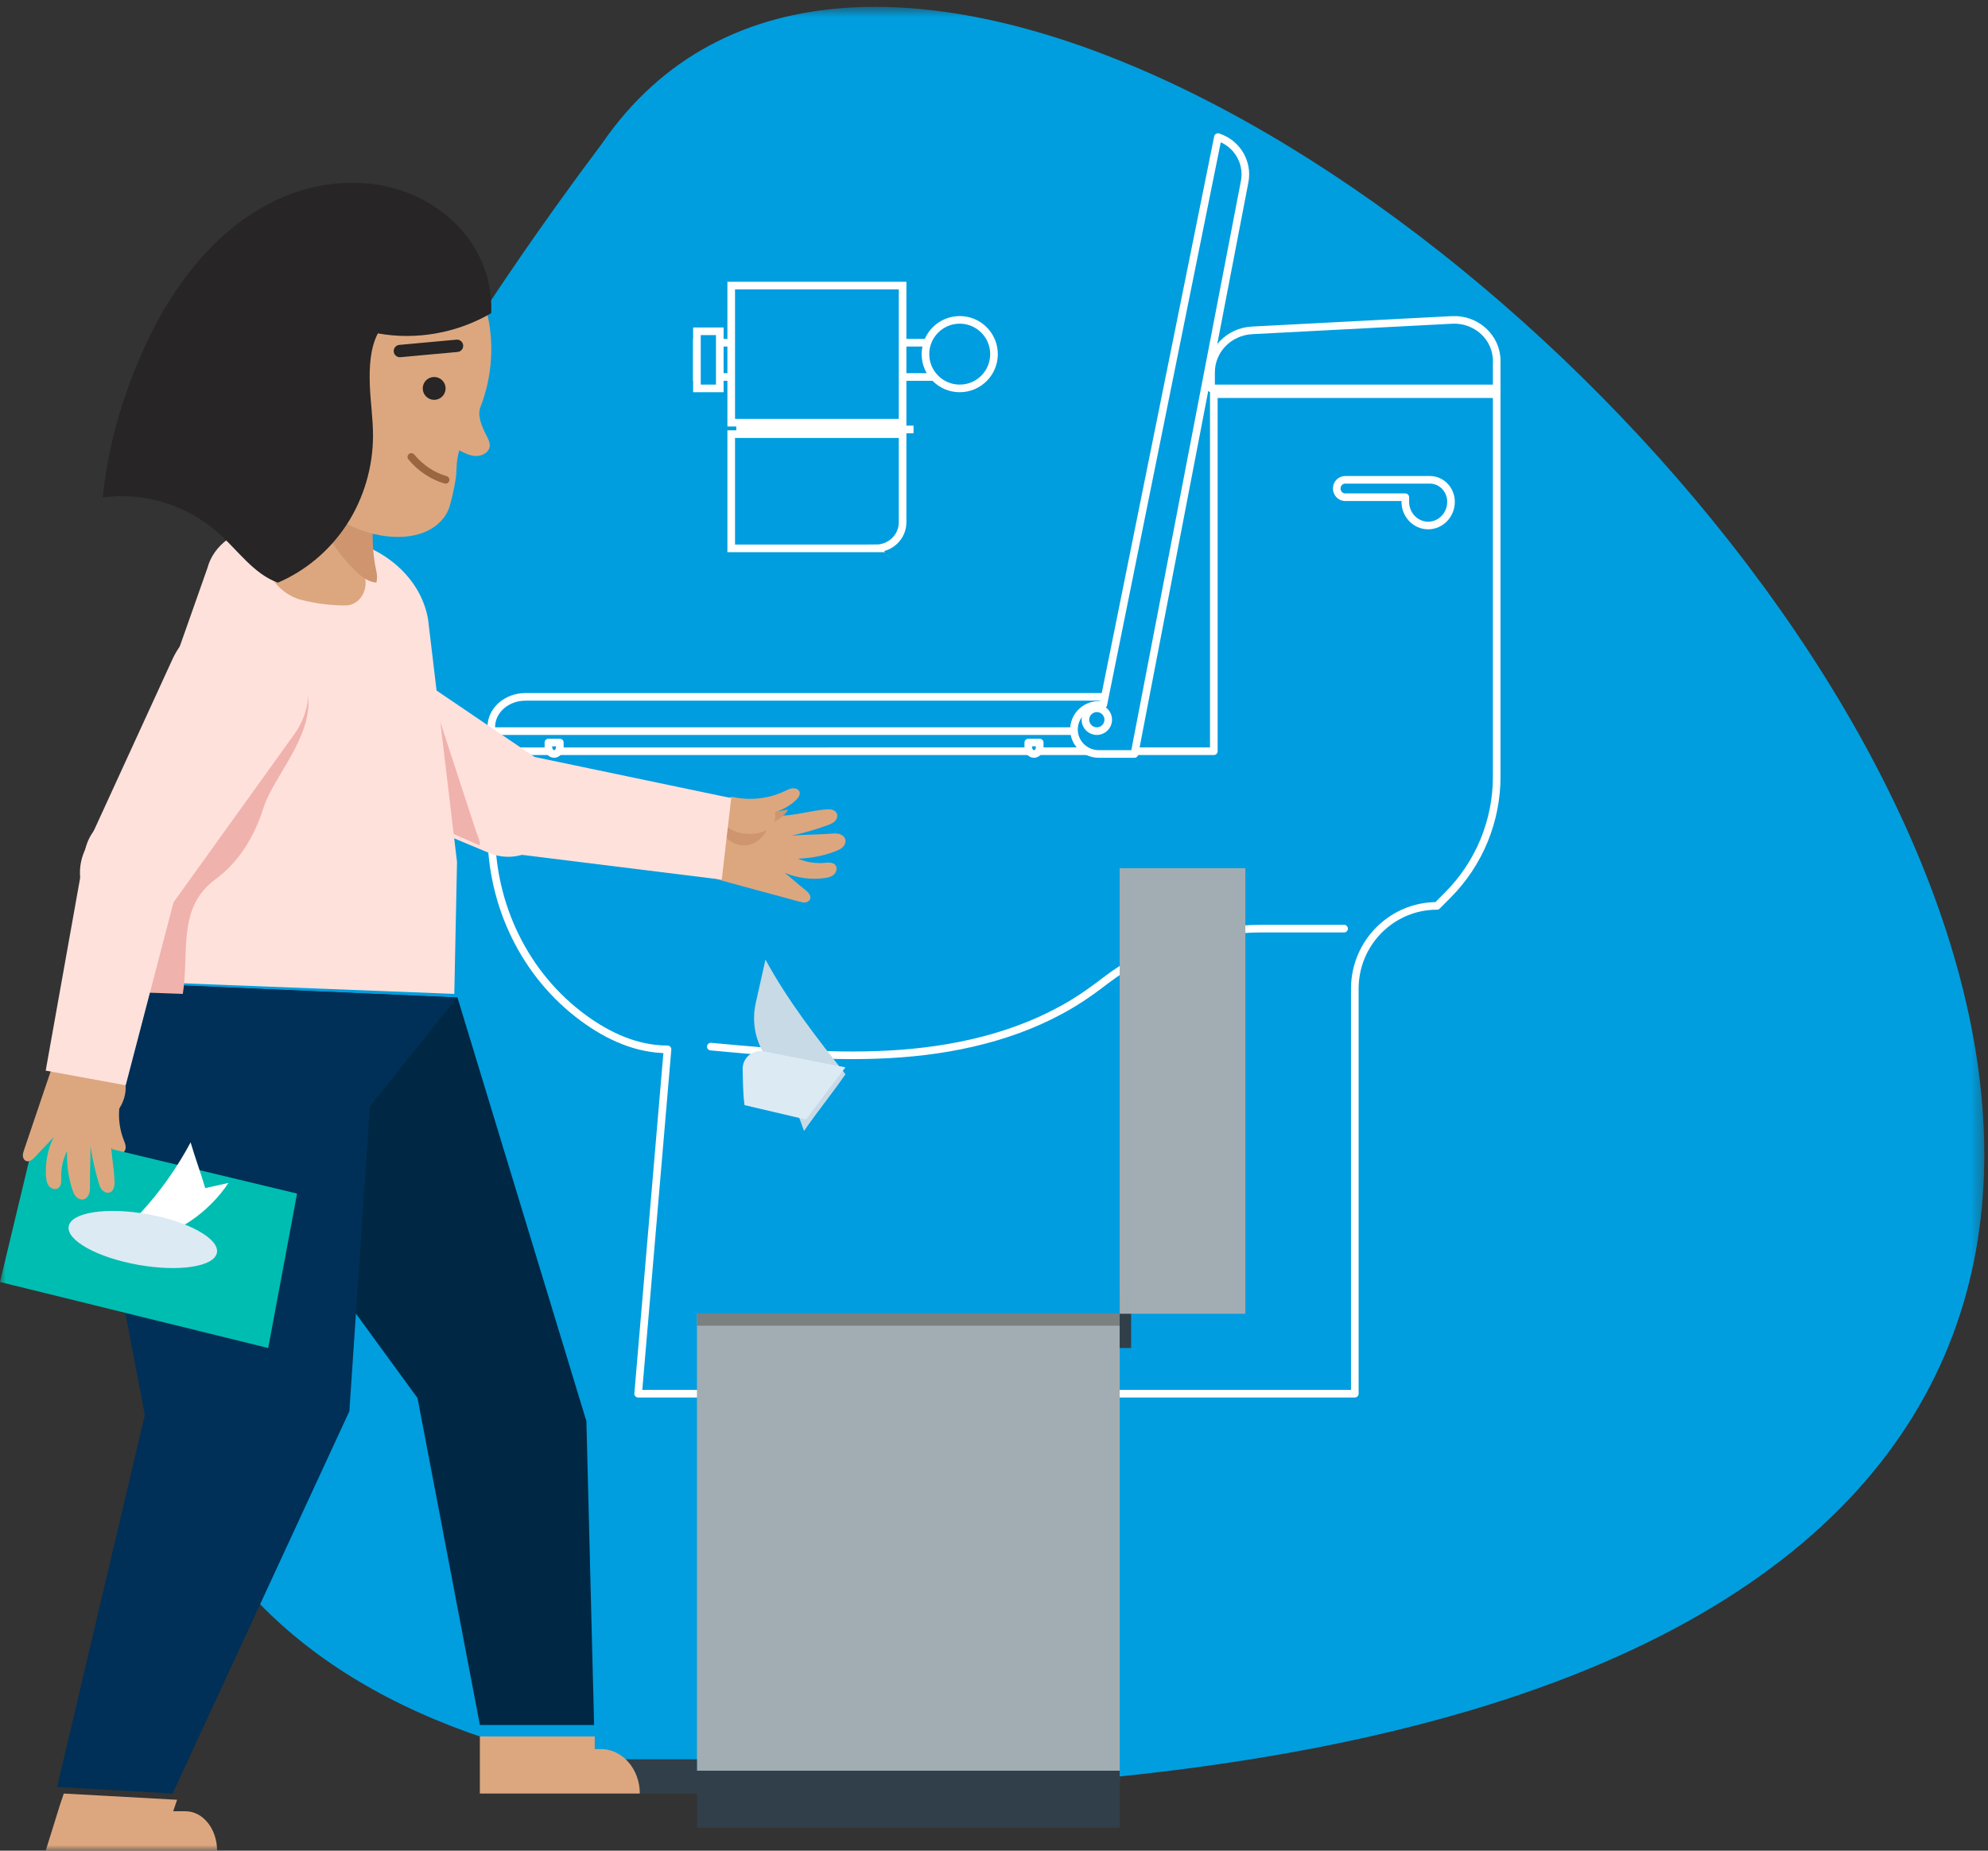
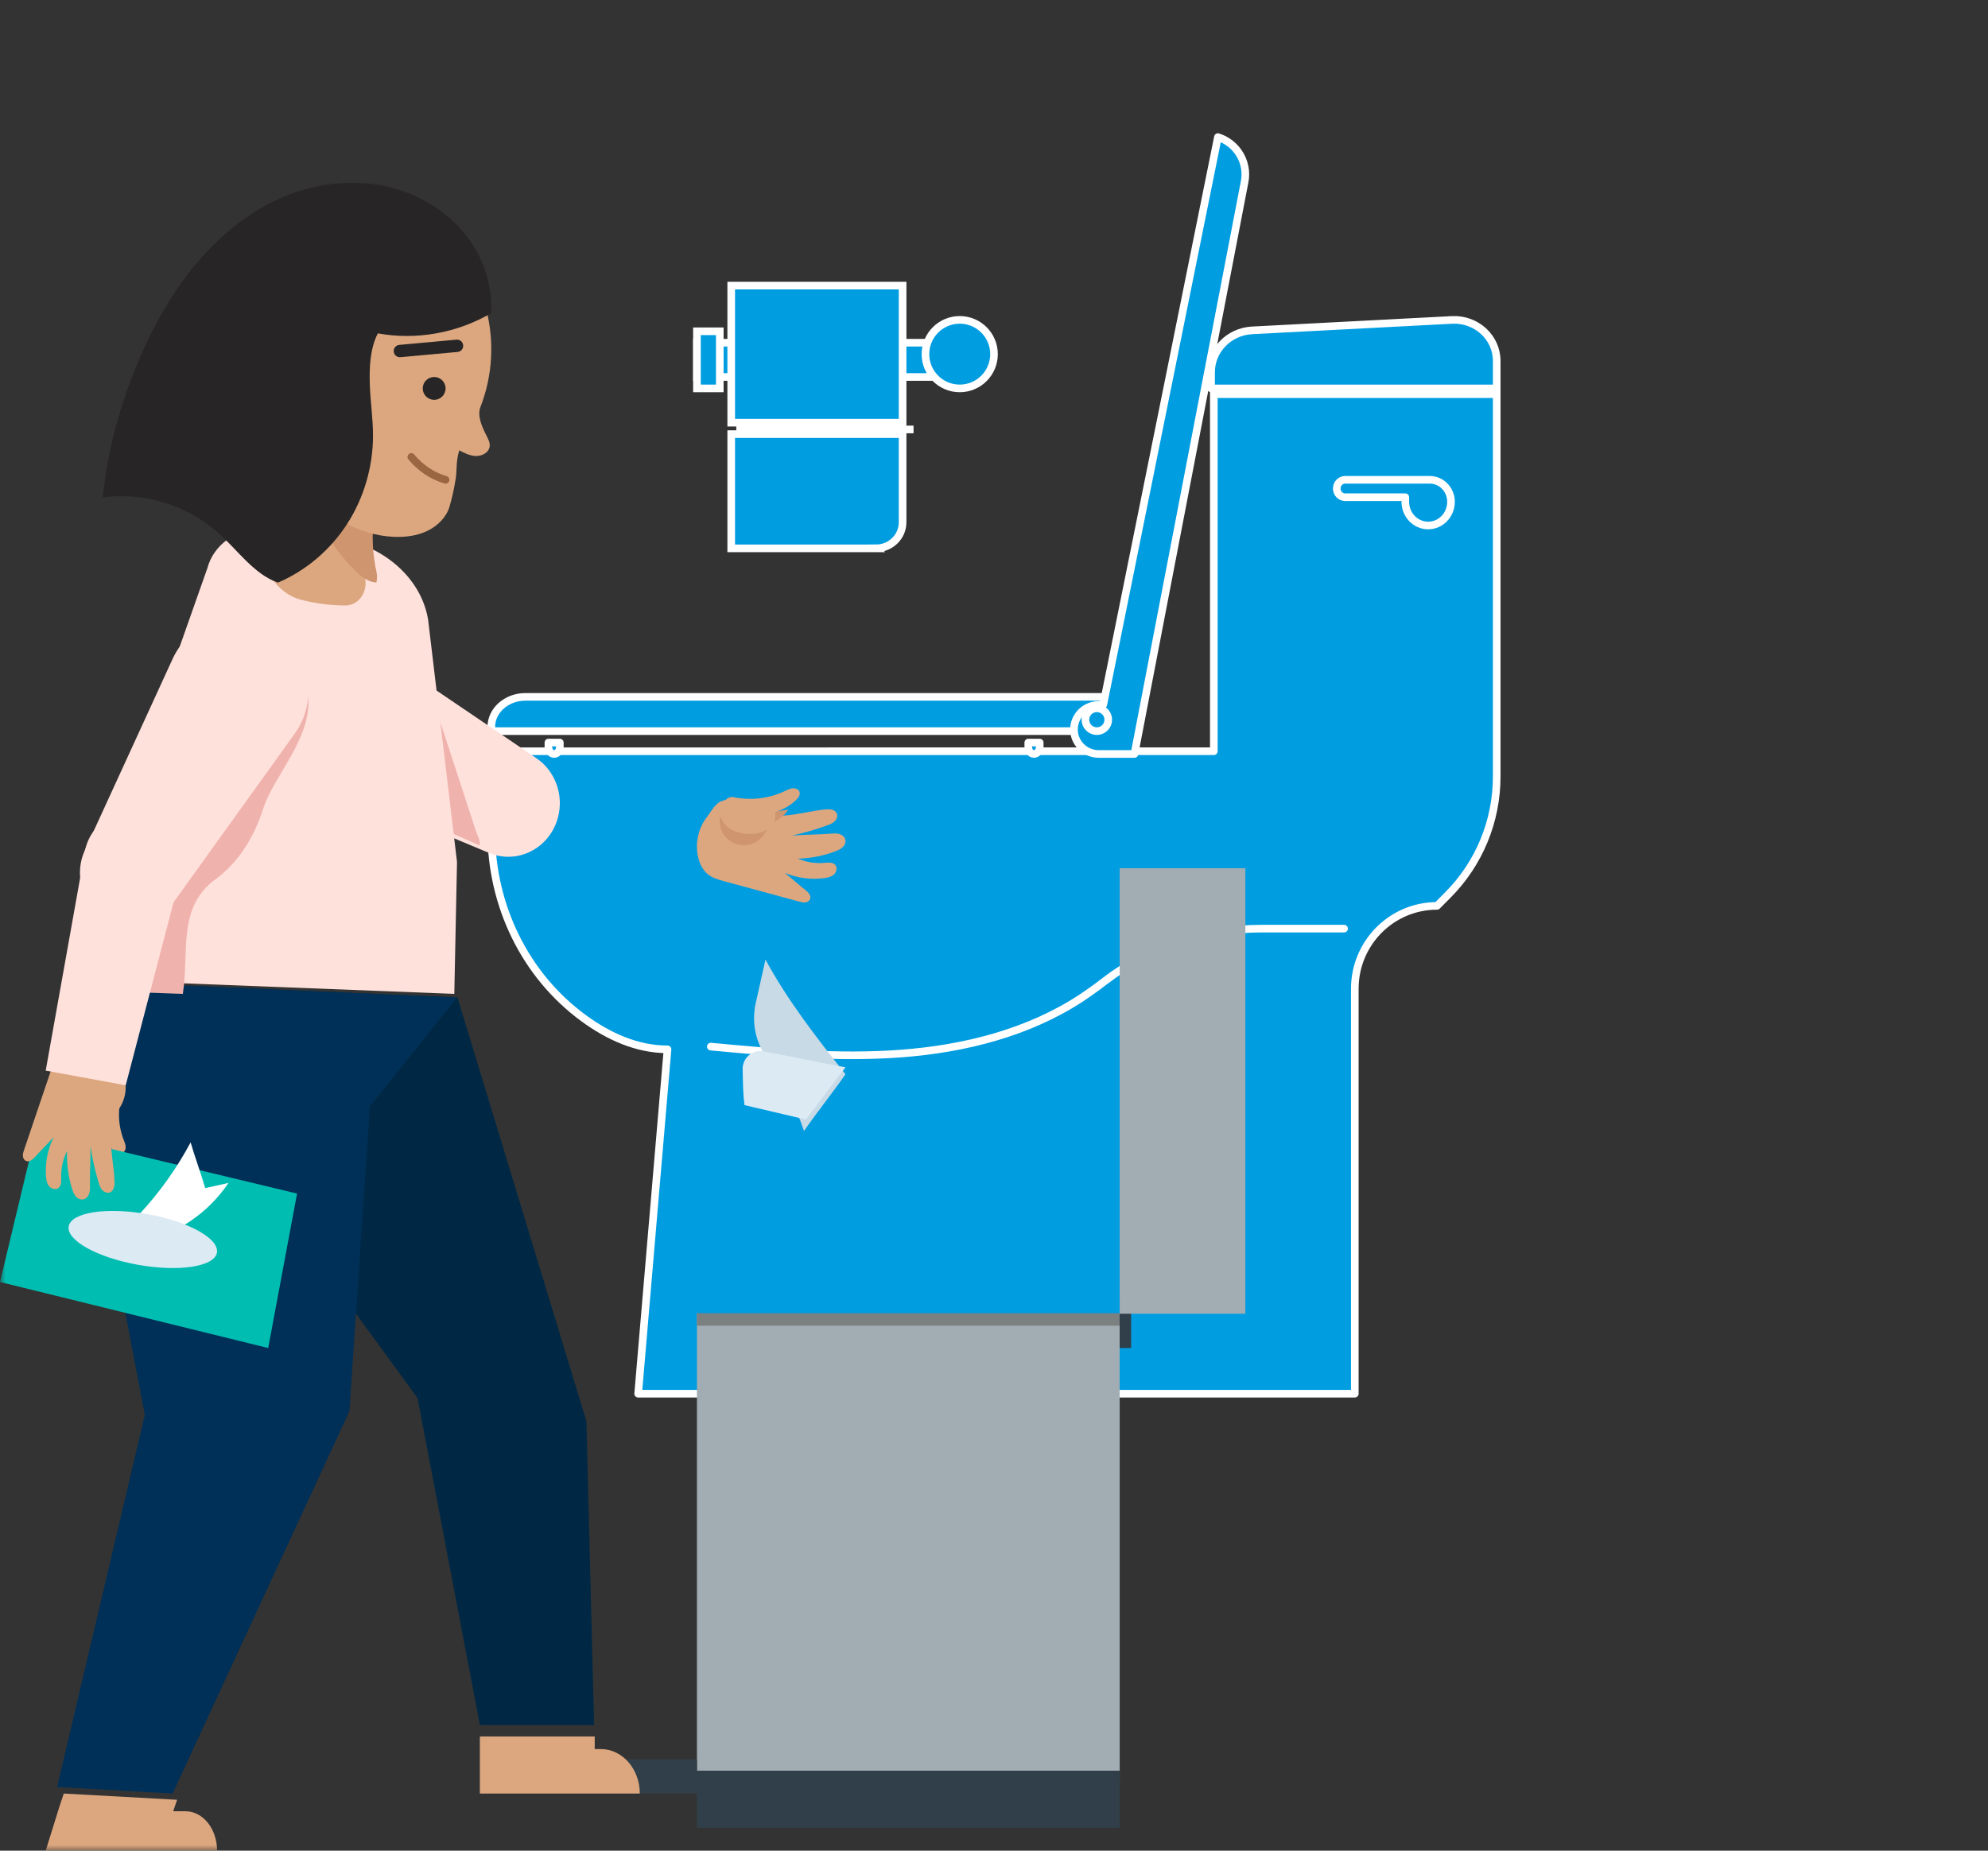
<svg xmlns="http://www.w3.org/2000/svg" xmlns:xlink="http://www.w3.org/1999/xlink" width="174" height="162" viewBox="0 0 174 162">
  <rect x="0" y="0" width="174" height="162" fill="#333333" stroke="none" />
  <defs>
-     <path id="prefix__a" d="M0.253 0.6L162.677 0.6 162.677 156.746 0.253 156.746z" />
+     <path id="prefix__a" d="M0.253 0.6z" />
    <path id="prefix__c" d="M0 162L174 162 174 1 0 1z" />
  </defs>
  <g fill="none" fill-rule="evenodd">
    <g transform="translate(11)">
      <mask id="prefix__b" fill="#fff">
        <use xlink:href="#prefix__a" />
      </mask>
      <path fill="#009EDE" d="M41.662 12.606c42.137-61.452 228.547 132.435 33.988 143.81-112.285 6.561-77.442-86.073-33.988-143.81" mask="url(#prefix__b)" />
    </g>
    <mask id="prefix__d" fill="#fff">
      <use xlink:href="#prefix__c" />
    </mask>
    <path fill="#009DE1" d="M61 33L84 33 84 30 61 30z" mask="url(#prefix__d)" />
    <path stroke="#FFF" stroke-width=".667" d="M61 33L84 33 84 30 61 30z" mask="url(#prefix__d)" />
    <path fill="#009DE1" d="M61 34L63 34 63 29 61 29z" mask="url(#prefix__d)" />
    <path stroke="#FFF" stroke-width=".667" d="M61 34L63 34 63 29 61 29z" mask="url(#prefix__d)" />
    <path fill="#009DE1" d="M87 31c0 1.657-1.343 3-3 3s-3-1.343-3-3 1.343-3 3-3 3 1.343 3 3" mask="url(#prefix__d)" />
    <path stroke="#FFF" stroke-width=".667" d="M87 31c0 1.657-1.343 3-3 3s-3-1.343-3-3 1.343-3 3-3 3 1.343 3 3z" mask="url(#prefix__d)" />
    <path fill="#009DE1" d="M64 37L79 37 79 25 64 25z" mask="url(#prefix__d)" />
    <path stroke="#FFF" stroke-width=".667" d="M64 37L79 37 79 25 64 25z" mask="url(#prefix__d)" />
    <path fill="#009DE1" d="M76.67 48H64V38h15v7.72c0 1.26-1.043 2.28-2.33 2.28" mask="url(#prefix__d)" />
    <path stroke="#FFF" stroke-width=".667" d="M76.67 48H64V38h15v7.72c0 1.26-1.043 2.28-2.33 2.28z" mask="url(#prefix__d)" />
    <g mask="url(#prefix__d)">
      <g>
        <path fill="#009DE1" d="M0.445 0.592L15.958 0.592" transform="translate(64 37)" />
        <path stroke="#FFF" stroke-width=".667" d="M0.445 0.592L15.958 0.592" transform="translate(64 37)" />
      </g>
    </g>
    <path fill="#009DE1" d="M55.854 122h62.726V86.55c0-4.006 3.223-7.253 7.198-7.253l.975-.984c2.72-2.74 4.247-6.456 4.247-10.33V34h-24.76v31.76H43v7.078c0 6.407 2.934 12.52 8.077 16.287 2.165 1.586 4.659 2.73 7.348 2.73L55.854 122z" mask="url(#prefix__d)" />
    <path stroke="#FFF" stroke-linecap="round" stroke-linejoin="round" stroke-width=".667" d="M55.854 122h62.726V86.55c0-4.006 3.223-7.253 7.198-7.253l.975-.984c2.72-2.74 4.247-6.456 4.247-10.33V34h-24.76v31.76H43v7.078c0 6.407 2.934 12.52 8.077 16.287 2.165 1.586 4.659 2.73 7.348 2.73L55.854 122z" mask="url(#prefix__d)" />
    <path fill="#009DE1" d="M127.083 28.005l-17.494.914c-2.012.105-3.589 1.714-3.589 3.663V34h25v-2.406c0-2.061-1.79-3.7-3.917-3.589" mask="url(#prefix__d)" />
    <path stroke="#FFF" stroke-linecap="round" stroke-linejoin="round" stroke-width=".667" d="M127.083 28.005l-17.494.914c-2.012.105-3.589 1.714-3.589 3.663V34h25v-2.406c0-2.061-1.79-3.7-3.917-3.589z" mask="url(#prefix__d)" />
    <path fill="#009DE1" d="M125.147 42h-7.413c-.405 0-.734.34-.734.762 0 .42.329.762.734.762H123v.4c0 1.147.895 2.076 2 2.076s2-.93 2-2.076c0-1.063-.83-1.924-1.853-1.924" mask="url(#prefix__d)" />
    <path stroke="#FFF" stroke-linecap="round" stroke-linejoin="round" stroke-width=".667" d="M125.147 42h-7.413c-.405 0-.734.34-.734.762 0 .42.329.762.734.762H123v.4c0 1.147.895 2.076 2 2.076s2-.93 2-2.076c0-1.063-.83-1.924-1.853-1.924z" mask="url(#prefix__d)" />
    <path fill="#009DE1" d="M94.006 64H43v-.36c0-1.458 1.34-2.64 2.994-2.64H97v.36c0 1.458-1.34 2.64-2.994 2.64" mask="url(#prefix__d)" />
    <path stroke="#FFF" stroke-linecap="round" stroke-linejoin="round" stroke-width=".667" d="M94.006 64H43v-.36c0-1.458 1.34-2.64 2.994-2.64H97v.36c0 1.458-1.34 2.64-2.994 2.64z" mask="url(#prefix__d)" />
    <path fill="#009DE1" d="M48 65v.397c0 .333.224.603.5.603s.5-.27.5-.603V65h-1z" mask="url(#prefix__d)" />
    <path stroke="#FFF" stroke-linecap="round" stroke-linejoin="round" stroke-width=".667" d="M48 65v.397c0 .333.224.603.5.603s.5-.27.5-.603V65h-1z" mask="url(#prefix__d)" />
    <path fill="#009DE1" d="M90 65v.397c0 .333.224.603.5.603s.5-.27.5-.603V65h-1z" mask="url(#prefix__d)" />
    <path stroke="#FFF" stroke-linecap="round" stroke-linejoin="round" stroke-width=".667" d="M90 65v.397c0 .333.224.603.5.603s.5-.27.5-.603V65h-1z" mask="url(#prefix__d)" />
    <g mask="url(#prefix__d)">
      <g>
        <path fill="#009DE1" d="M0.311 0.503L24.961 0.503" transform="translate(106 34)" />
        <path stroke="#FFF" stroke-linecap="round" stroke-linejoin="round" stroke-width=".667" d="M0.311 0.503L24.961 0.503" transform="translate(106 34)" />
      </g>
    </g>
    <g mask="url(#prefix__d)">
      <g>
        <path fill="#009DE1" d="M.215 10.616c5.538.513 11.107 1.025 16.653.608 5.546-.418 11.12-1.818 15.747-4.849.73-.48 1.436-.996 2.13-1.53C38.64 1.859 43.471.288 48.415.288h7.227" transform="translate(62 81)" />
        <path stroke="#FFF" stroke-linecap="round" stroke-linejoin="round" stroke-width=".667" d="M.215 10.616c5.538.513 11.107 1.025 16.653.608 5.546-.418 11.12-1.818 15.747-4.849.73-.48 1.436-.996 2.13-1.53C38.64 1.859 43.471.288 48.415.288h7.227" transform="translate(62 81)" />
      </g>
    </g>
    <path fill="#009DE1" d="M96.175 66h3.119l9.65-50.127c.31-1.689-.69-3.343-2.345-3.873L96.567 61.677l-.528.032C94.893 61.78 94 62.719 94 63.853c0 1.186.974 2.147 2.175 2.147" mask="url(#prefix__d)" />
    <path stroke="#FFF" stroke-linecap="round" stroke-linejoin="round" stroke-width=".667" d="M96.175 66h3.119l9.65-50.127c.31-1.689-.69-3.343-2.345-3.873L96.567 61.677l-.528.032C94.893 61.78 94 62.719 94 63.853c0 1.186.974 2.147 2.175 2.147z" mask="url(#prefix__d)" />
    <path fill="#009DE1" d="M97 63c0 .552-.447 1-1 1-.553 0-1-.448-1-1s.447-1 1-1c.553 0 1 .448 1 1" mask="url(#prefix__d)" />
    <path stroke="#FFF" stroke-linecap="round" stroke-linejoin="round" stroke-width=".667" d="M97 63c0 .552-.447 1-1 1-.553 0-1-.448-1-1s.447-1 1-1c.553 0 1 .448 1 1z" mask="url(#prefix__d)" />
    <path fill="#A2ADB3" d="M61 156L98 156 98 115 61 115z" mask="url(#prefix__d)" />
    <path fill="#303F49" d="M61 160L98 160 98 155 61 155zM50 157L61 157 61 154 50 154z" mask="url(#prefix__d)" />
    <path stroke="#7B8081" stroke-width="1.092" d="M61 115.5L98 115.5" mask="url(#prefix__d)" />
    <path fill="#303F49" d="M98 118L99 118 99 113 98 113z" mask="url(#prefix__d)" />
    <path fill="#A2ADB3" d="M98 115L109 115 109 76 98 76z" mask="url(#prefix__d)" />
    <path fill="#DCA77F" d="M63.9 70c.875.953 3.205 1.447 4.506 1.403 1.302-.045 2.57-.433 3.868-.552.371-.034.838.013.974.372.089.23-.015.5-.19.672-.173.17-.404.26-.63.342-1.02.376-2.068.679-3.13.906 1.14-.084 2.316-.083 3.454-.169.243-.018.49-.036.724.033.233.07.452.244.51.488.056.24-.058.496-.231.665-.175.169-.4.266-.624.352-1.056.406-2.178.625-3.304.648.757.319 1.554.445 2.368.37.334-.03.735-.065.937.213.176.243.074.615-.148.815-.222.2-.526.265-.818.305-1.172.16-2.385.001-3.482-.455.617.486 1.19 1.015 1.808 1.501.244.193.518.477.417.778-.06.177-.244.286-.425.308-.182.022-.363-.027-.539-.075l-6.546-1.774c-.516-.14-1.05-.288-1.465-.635-.427-.356-.686-.891-.82-1.442-.288-1.185-.022-2.5.7-3.465.723-.967.905-1.595 2.086-1.604" mask="url(#prefix__d)" />
    <path fill="#CE956F" d="M65.438 73.975c.928-.153 1.675-.958 1.848-1.894.706-.152 1.319-.61 1.714-1.213-.493.085-.987.161-1.487.178-1.086.036-2.94-.333-3.878-1.046-.027.012-.056.02-.082.032-.169.284-.31.585-.407.904-.166.554-.217 1.168-.01 1.72.337.906 1.375 1.472 2.302 1.32" mask="url(#prefix__d)" />
    <path fill="#DCA77F" d="M64.195 69.777c1.504.32 3.124.129 4.5-.53.213-.101.426-.216.662-.243.237-.025.508.063.604.269.128.265-.082.563-.3.768-.514.483-1.15.847-1.838 1.054.148.55-.111 1.114-.589 1.458-.479.344-1.104.462-1.704.445-.602-.015-1.213-.162-1.7-.497-.486-.336-.832-.879-.83-1.45.002-.57.607-1.398 1.195-1.274" mask="url(#prefix__d)" />
-     <path fill="#FFE1DC" d="M64 69.861l-18.048-3.776c-2.366-.497-4.633 1.235-4.922 3.76-.283 2.467 1.442 4.685 3.791 4.878L63.171 77 64 69.861z" mask="url(#prefix__d)" />
    <path fill="#FFE1DC" d="M46.93 66.358L31.747 56.065c-3.095-2.098-7.257-.99-9 2.395-1.769 3.435-.275 7.706 3.205 9.16l16.808 7.024c2.51 1.074 5.358-.376 6.078-3.095.523-1.978-.249-4.08-1.908-5.191" mask="url(#prefix__d)" />
    <path fill="#F0B2AC" d="M37.313 68.632c.112 1.243.247 2.533.731 3.647L41.977 74c.103-.34-.17-.793-.346-1.332l-.847-2.593-3.21-9.827-.35-.248c-.418 2.843-.17 5.76.09 8.632" mask="url(#prefix__d)" />
    <path fill="#002844" d="M40.039 87.313L51.324 124.405 52 151 42.002 151 36.544 122.38 10 86z" mask="url(#prefix__d)" />
    <path fill="#003057" d="M9.695 86L8.517 102.058 12.674 123.863 5 156.421 15.108 157 30.579 123.534 32.374 96.846 40 87.321z" mask="url(#prefix__d)" />
    <path fill="#DCA77F" d="M42 152v5h14c0-2.151-1.53-3.895-3.417-3.895h-.53V152H42z" mask="url(#prefix__d)" />
    <path fill="#FFE1DC" d="M24.785 46l-1.729.111c-2.386.153-4.374 1.613-4.896 3.598l-7.531 21.356L10 85.84 39.763 87 40 75.45l-2.53-21.21c-.56-3.381-3.45-6.15-7.336-7.03L24.785 46z" mask="url(#prefix__d)" />
    <path fill="#DCA77F" d="M23.76 40.763l-.728 6.548c-.266 2.398 1.169 4.64 3.343 5.198 1.253.32 2.558.49 3.863.491 1.163 0 1.975-1.202 1.712-2.426-.335-1.563-.417-3.162-.235-4.745.124-1.078.364-2.187-.01-3.221-.435-1.202-1.7-2.14-3.148-2.478-1.449-.34-3.478.029-4.797.633M16.244 158.551H15.16l.34-1.006L5.584 157l-.34 1.006L4 162h15c0-1.904-1.234-3.449-2.756-3.449" mask="url(#prefix__d)" />
    <path fill="#F0B2AC" d="M21.402 55c1.507 0 2.918.703 3.792 1.875.948 1.274 1.683 2.66 1.792 4.197.256 3.619-3.058 6.906-3.929 9.662-.769 2.432-2.104 4.703-4.217 6.25-3.358 2.462-2.265 6.449-2.838 10.016l-7.593-.264L8 74.536l9.289-17.147C18.084 55.92 19.67 55 21.402 55" mask="url(#prefix__d)" />
    <path fill="#FFE1DC" d="M15.099 79.11l10.679-14.867c2.176-3.032 1.36-7.33-1.765-9.296-3.17-1.997-7.326-.72-8.91 2.74L7.444 74.393c-1.167 2.493.05 5.474 2.6 6.362 1.853.646 3.9-.021 5.054-1.647" mask="url(#prefix__d)" />
    <path fill="#CE956F" d="M27.04 42.35c-.241 1.1.684 2.6 1.132 3.526.728 1.503 1.68 2.87 2.852 4.017.396.39.825.758 1.329.966.188.078.39.12.591.141.068-.295.078-.612.008-.932-.338-1.549-.42-3.133-.237-4.7.087-.75.228-1.514.176-2.259-1.665-1.478-5.255-3.487-5.852-.758" mask="url(#prefix__d)" />
    <path fill="#DCA77F" d="M42.539 27.024c.752 2.822.58 5.864-.484 8.59-.296.757.102 1.68.468 2.407.177.352.4.722.329 1.106-.091.496-.663.8-1.187.79-.525-.01-1.008-.256-1.47-.495-.32 1.117-.18 1.748-.32 2.558-.156.911-.293 1.557-.525 2.35-.277.949-1.052 1.72-1.972 2.154-.92.435-1.973.558-2.997.504-2.97-.157-5.728-1.785-7.593-4.013-1.865-2.228-2.908-5.007-3.435-7.821-.48-2.561-.549-5.25.293-7.724.841-2.475 2.687-4.713 5.21-5.662 1.548-.583 3.246-.658 4.91-.727 1.485-.06 3.01-.117 4.423.327 2.334.734 3.74 3.37 4.35 5.656" mask="url(#prefix__d)" />
    <path fill="#272525" d="M42.991 27.412c-2.978 1.745-6.548 2.383-9.918 1.77-.685 1.31-.757 3.004-.705 4.494.052 1.49.282 2.97.28 4.46-.001 2.736-.804 5.467-2.274 7.74-1.47 2.273-3.604 4.08-6.047 5.124-2.118-.737-3.574-2.91-5.278-4.408-2.74-2.407-6.486-3.544-10.049-3.05.46-4.637 1.819-9.208 3.77-13.41 2.536-5.463 6.487-10.491 11.886-12.833 3.892-1.689 8.501-1.823 12.269.144 3.768 1.967 6.242 5.604 6.066 9.969" mask="url(#prefix__d)" />
    <path stroke="#272525" stroke-linecap="round" stroke-width="1.081" d="M35 30.729l5-.458" mask="url(#prefix__d)" />
    <path fill="#272525" d="M39 34c0 .553-.448 1-1 1s-1-.447-1-1c0-.552.448-1 1-1s1 .448 1 1" mask="url(#prefix__d)" />
    <path stroke="#9A6541" stroke-linecap="round" stroke-width=".667" d="M39 42c-1.127-.315-2.212-1.039-3-2" mask="url(#prefix__d)" />
    <path fill="#DCA77F" d="M10.846 95.337c-.565 1.414-.575 3.005-.026 4.423.084.22.183.44.18.673-.003.232-.14.481-.384.549-.316.087-.62-.155-.82-.393-.47-.56-.791-1.224-.928-1.918-.64.071-1.235-.254-1.555-.762-.32-.508-.366-1.129-.266-1.707.101-.58.35-1.15.794-1.577.445-.426 1.1-.689 1.74-.612.64.078 1.486.773 1.265 1.324" mask="url(#prefix__d)" />
    <path fill="#00BDB1" d="M3.168 99L0 112.221 23.474 118 26 104.48z" mask="url(#prefix__d)" />
    <path fill="#DCA77F" d="M10.236 93.265c.989 1.045.98 2.597.19 3.788-.476.72-.69 1.629-.714 2.496-.036 1.3.274 2.587.313 3.888.01.372-.065.835-.432.951-.236.074-.5-.045-.659-.228-.159-.183-.235-.419-.304-.649-.311-1.04-.55-2.101-.712-3.173.015 1.141-.059 2.314-.044 3.455.004.241.006.49-.078.718-.083.23-.271.438-.518.481-.244.042-.491-.086-.65-.269-.157-.183-.24-.414-.313-.642-.34-1.076-.49-2.208-.443-3.331-.365.735-.54 1.523-.517 2.34.01.334.02.736-.269.92-.254.163-.619.04-.805-.193-.186-.233-.233-.54-.254-.833-.088-1.179.145-2.378.669-3.447-.524.588-1.087 1.13-1.612 1.717-.207.232-.507.49-.8.371-.175-.07-.272-.26-.283-.441-.01-.182.049-.36.108-.534l2.175-6.425c.172-.507.353-1.03.725-1.425.381-.406.932-.632 1.49-.734 1.201-.22 2.498.12 3.418.897.112.094.219.195.32.302" mask="url(#prefix__d)" />
    <path fill="#FFF" d="M12.245 106.237c1.738-1.879 3.234-3.981 4.438-6.237.385 1.314.893 2.686 1.28 4 .71-.16 1.326-.293 2.037-.453-.868 1.293-1.986 2.419-3.274 3.298-.854.583-1.814 1.067-2.846 1.145-.529.04-1.087-.037-1.523-.337-.436-.3-.472-1.028-.112-1.416" mask="url(#prefix__d)" />
    <path fill="#DCEAF4" d="M18.988 109.65c-.216 1.226-3.297 1.704-6.88 1.07-3.583-.636-6.312-2.145-6.096-3.37.217-1.226 3.297-1.704 6.88-1.07 3.583.636 6.312 2.144 6.096 3.37" mask="url(#prefix__d)" />
    <path fill="#FFE1DC" d="M11.004 95l4.854-18.58c.638-2.436-.933-4.9-3.411-5.35-2.42-.439-4.719 1.227-5.055 3.664L4 93.717 11.004 95z" mask="url(#prefix__d)" />
    <path fill="#C7DAE5" d="M66.998 84l-.849 3.787c-.374 1.668-.043 3.44.975 4.799 1.428 1.908 2.463 4.145 3.248 6.414 1.152-1.673 2.477-3.293 3.628-4.967C71.452 90.8 68.969 87.63 66.998 84" mask="url(#prefix__d)" />
    <path fill="#DCEAF4" d="M74 93.432c-2.375-.457-4.75-.935-7.124-1.402-.99-.194-1.901.572-1.875 1.567.027 1.057.02 2.128.164 3.141L70.539 98C71.524 96.677 74 93.432 74 93.432" mask="url(#prefix__d)" />
  </g>
</svg>